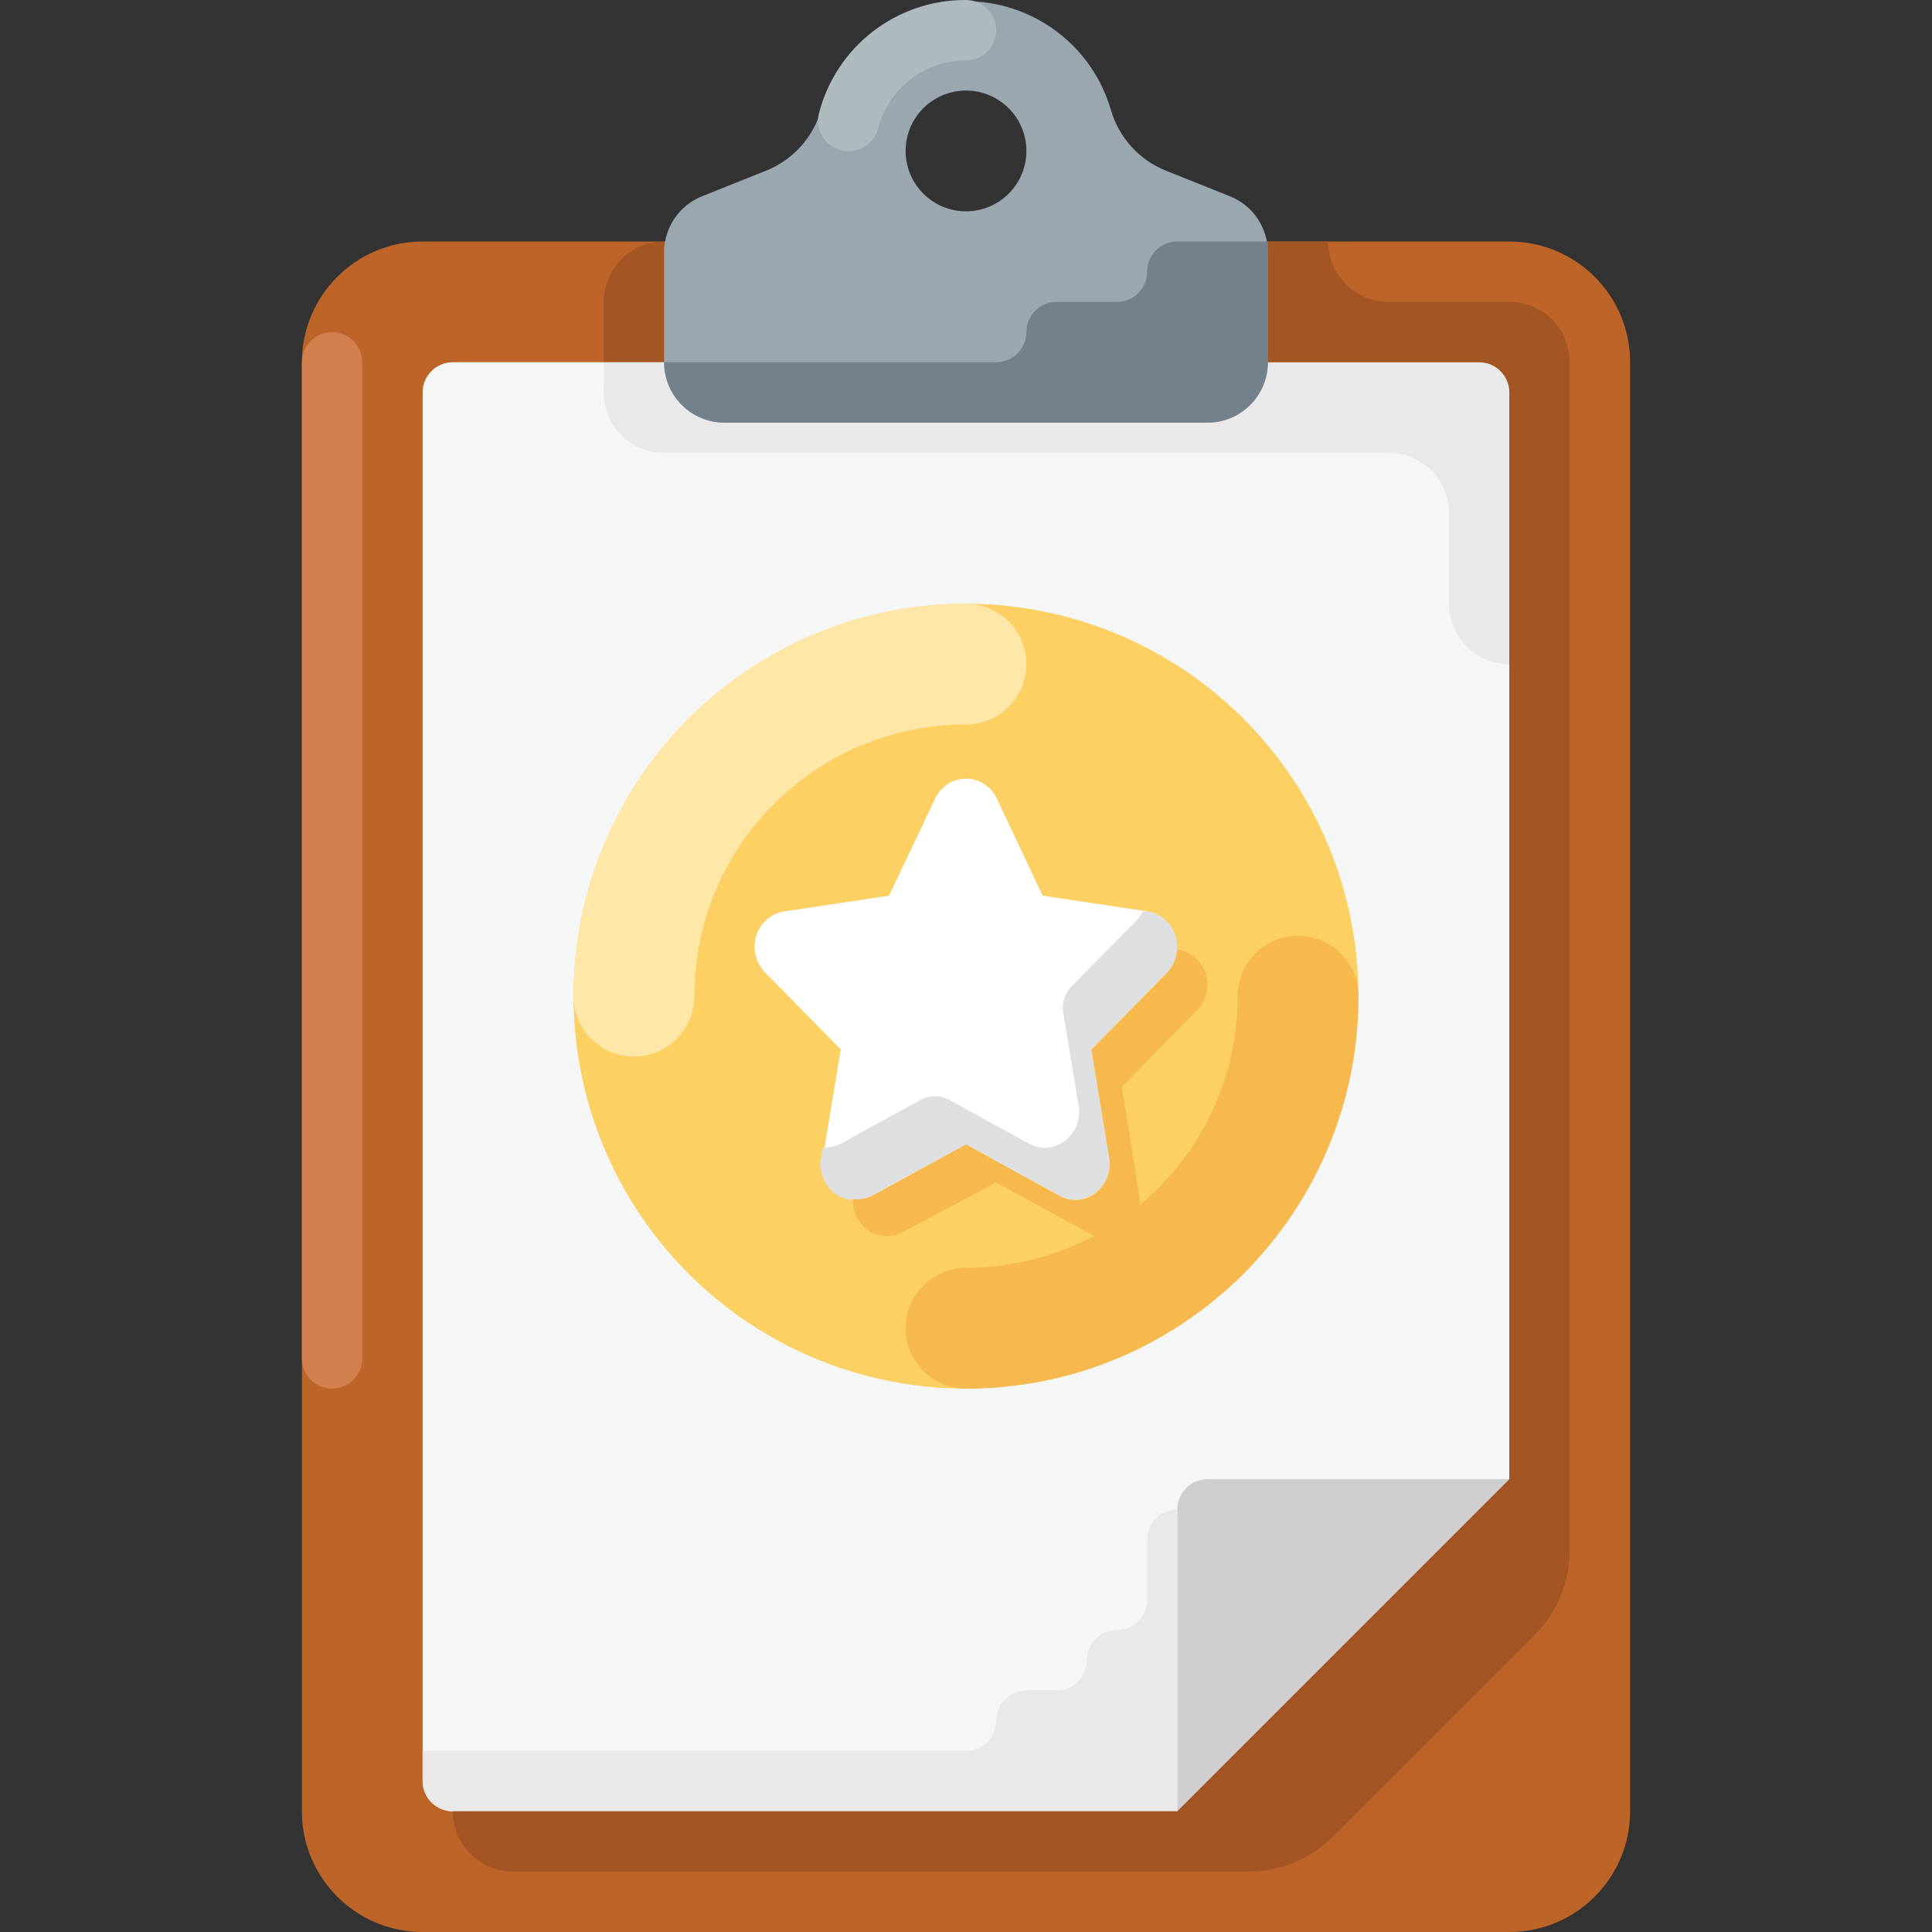
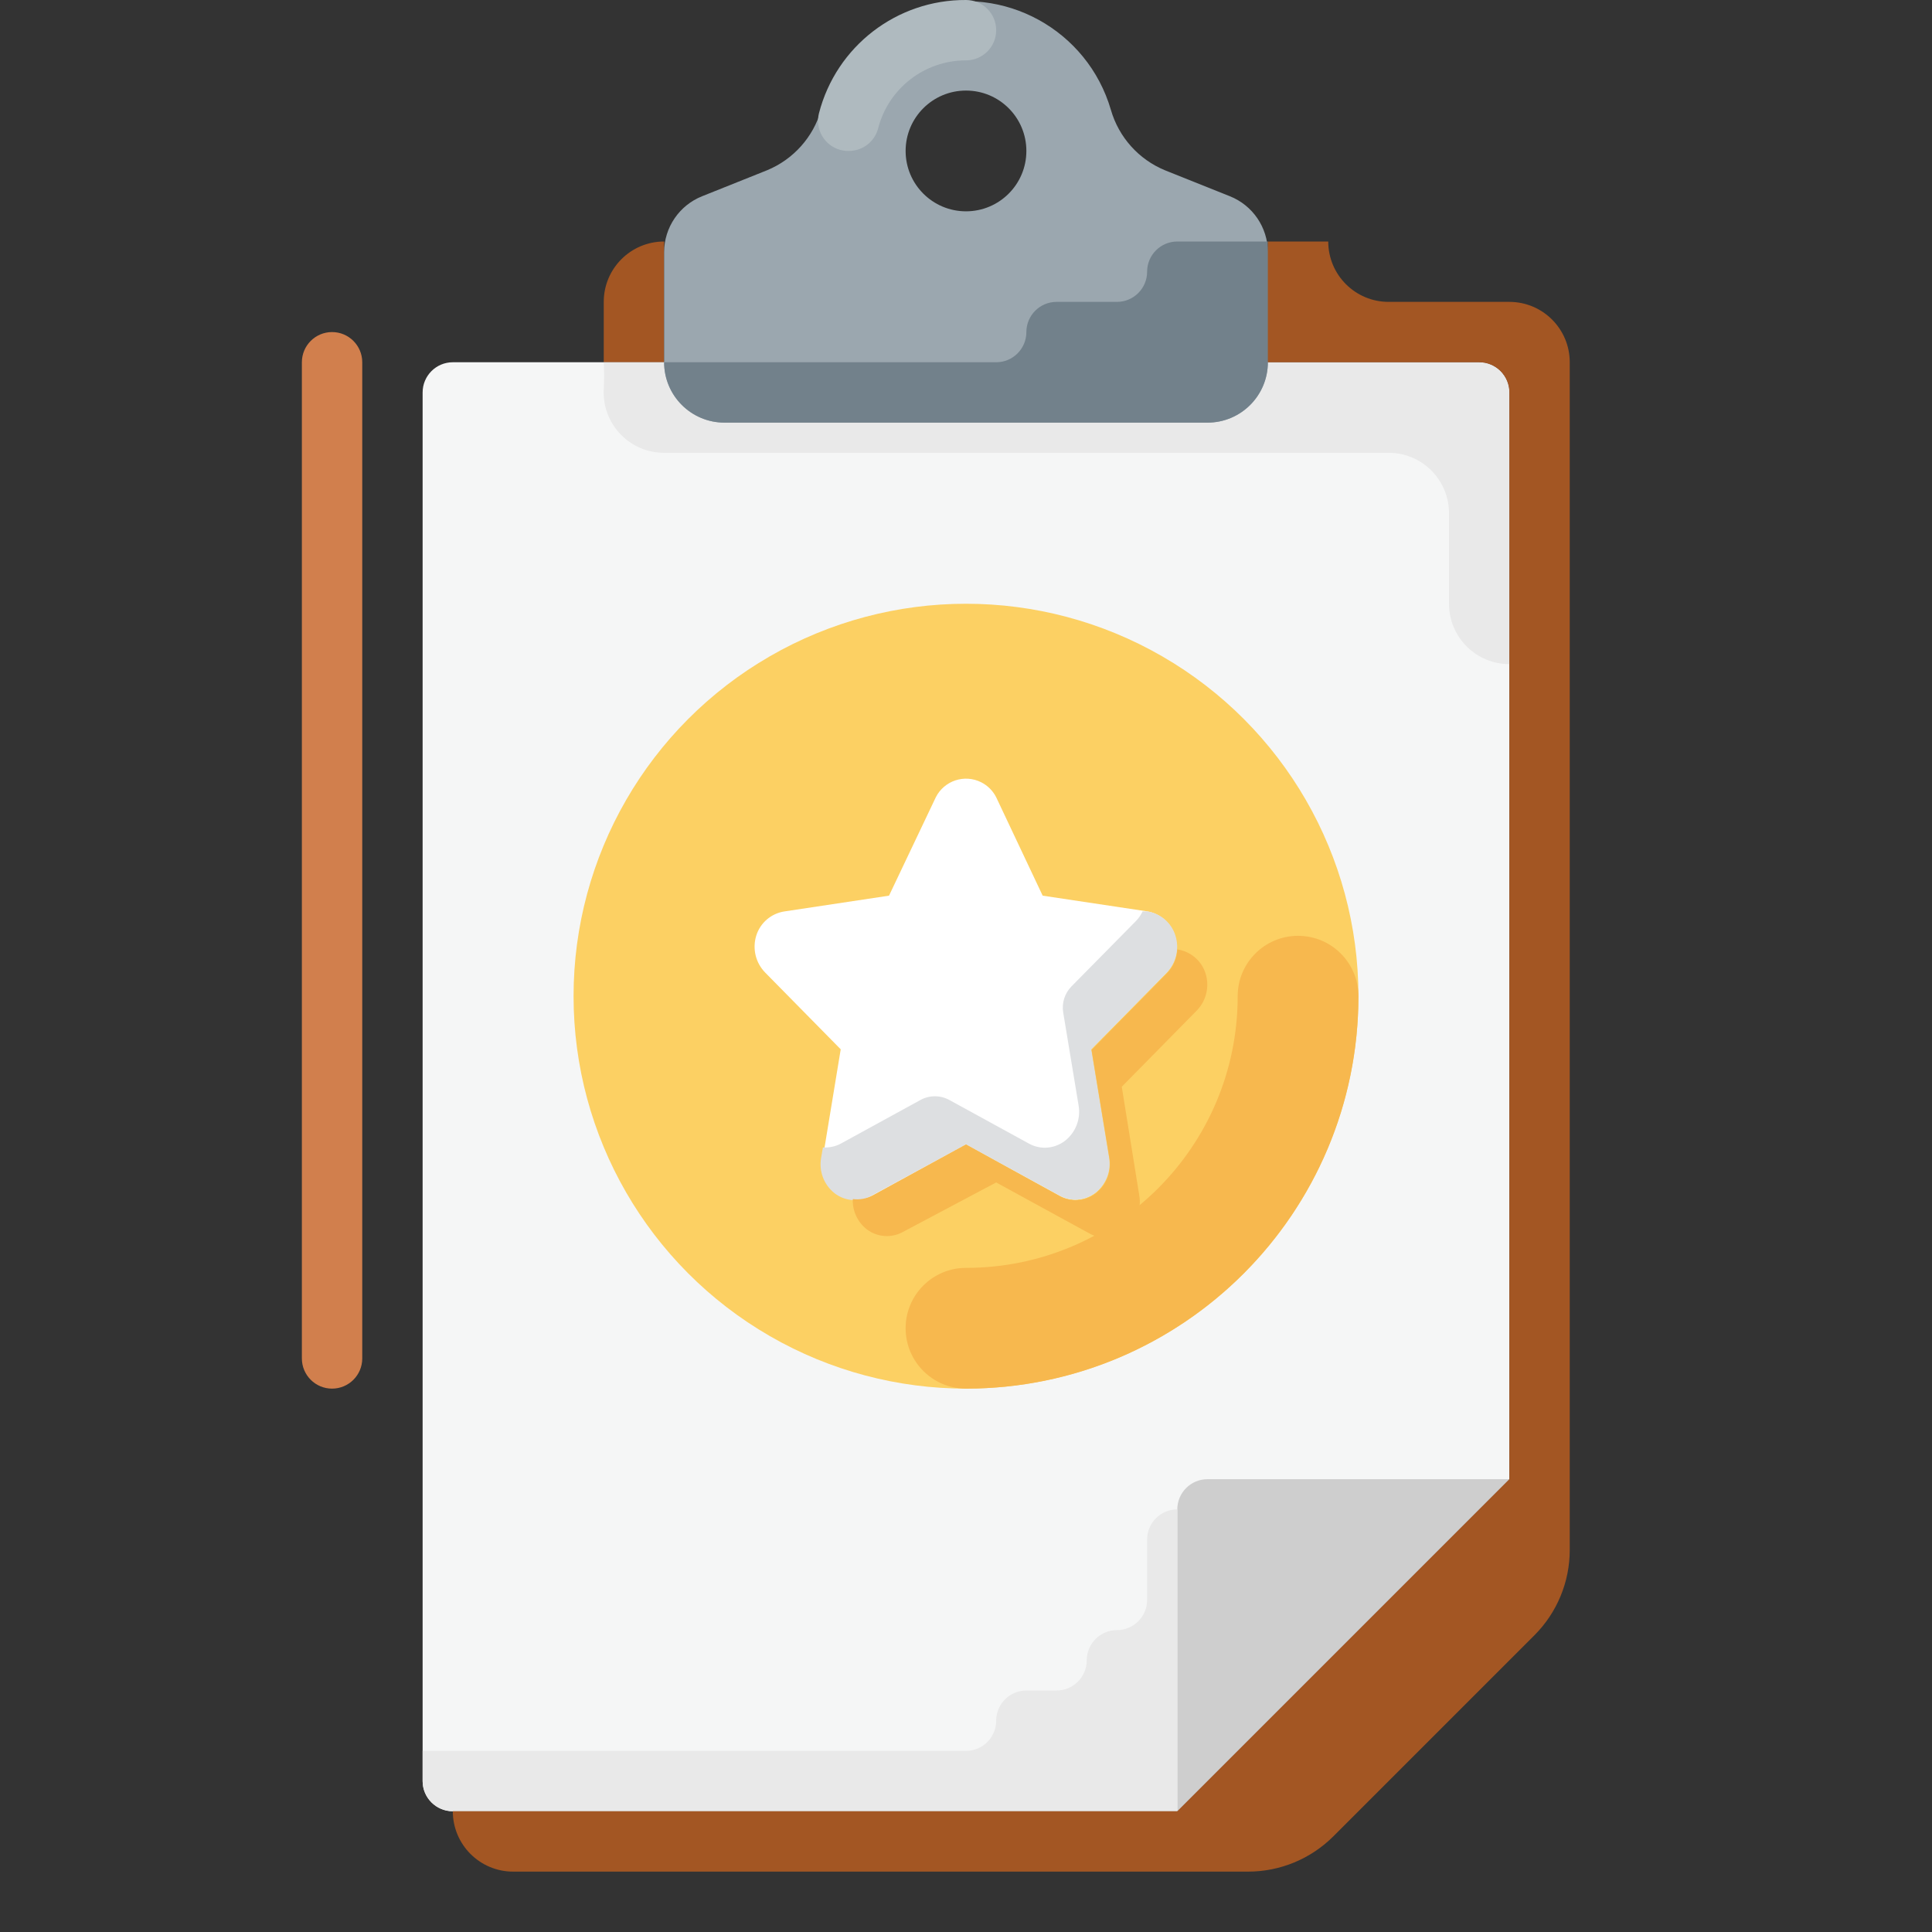
<svg xmlns="http://www.w3.org/2000/svg" height="800px" width="800px" version="1.1" id="Layer_1" viewBox="0 0 512.001 512.001" xml:space="preserve">
  <rect x="0" y="0" width="512.001" height="512.001" fill="#333333" stroke="none" />
-   <path style="fill:#BD6428;" d="M112,64.001h288c17.672,0,32,14.328,32,32v384c0,17.672-14.328,32-32,32H112  c-17.672,0-32-14.328-32-32v-384C80,78.329,94.328,64.001,112,64.001z" />
  <path style="fill:#F5F6F6;" d="M120,480.001c-4.416,0-8-3.584-8-8v-368c0-4.416,3.584-8,8-8h272c4.416,0,8,3.584,8,8v288l-88,88H120  z" />
  <path style="fill:#A35623;" d="M176,96.001h-16v-16c0-8.84,7.16-16,16-16l0,0V96.001z" />
  <path style="fill:#CECECE;" d="M400,392.001h-80c-4.416,0-8,3.584-8,8v80L400,392.001z" />
  <path style="fill:#D17F4D;" d="M88,88.001L88,88.001c4.416,0,8,3.584,8,8v264c0,4.416-3.584,8-8,8l0,0c-4.416,0-8-3.584-8-8v-264  C80,91.585,83.584,88.001,88,88.001z" />
  <g>
    <path style="fill:#E9E9E9;" d="M304,408.001v16c0,4.416-3.584,8-8,8l0,0c-4.416,0-8,3.584-8,8s-3.584,8-8,8h-8   c-4.416,0-8,3.584-8,8s-3.584,8-8,8H112v8c0,4.416,3.584,8,8,8h192v-80C307.584,400.001,304,403.585,304,408.001z" />
    <path style="fill:#E9E9E9;" d="M392,96.001H160c0.128,2.4,0.128,4.8,0,7.2c-0.44,8.824,6.352,16.336,15.176,16.776   c0.28,0.016,0.552,0.024,0.824,0.024h192c8.84,0,16,7.16,16,16v24l0,0c0,8.84,7.16,16,16,16l0,0v-72   C400,99.585,396.416,96.001,392,96.001z" />
  </g>
  <path style="fill:#9BA7AF;" d="M308.72,45.121c-6.96-2.872-12.232-8.76-14.32-16c-6.184-21.208-28.392-33.384-49.6-27.2  c-13.12,3.824-23.376,14.08-27.2,27.2c-2.088,7.24-7.36,13.128-14.32,16l-17.2,6.88c-6.064,2.416-10.056,8.272-10.08,14.8v29.2  c0,8.84,7.16,16,16,16h128c8.84,0,16-7.16,16-16v-29.2c-0.024-6.528-4.016-12.384-10.08-14.8L308.72,45.121z M256,56.001  c-8.84,0-16-7.16-16-16s7.16-16,16-16c8.84,0,16,7.16,16,16S264.84,56.001,256,56.001z" />
  <path style="fill:#72818B;" d="M312,64.001c-4.416,0-8,3.584-8,8l0,0c0,4.416-3.584,8-8,8h-16c-4.416,0-8,3.584-8,8l0,0  c0,4.416-3.584,8-8,8h-88c0,8.84,7.16,16,16,16h128c8.84,0,16-7.16,16-16v-32H312z" />
  <path style="fill:#AFBABF;" d="M225.04,40.001c-4.416,0.144-8.112-3.328-8.248-7.744c-0.024-0.76,0.064-1.52,0.248-2.256  c4.584-17.744,20.632-30.104,38.96-30c4.416,0,8,3.584,8,8s-3.584,8-8,8c-10.96-0.016-20.544,7.392-23.28,18  C231.816,37.513,228.664,39.969,225.04,40.001z" />
  <path style="fill:#A35623;" d="M400,80.001h-32c-8.84,0-16-7.16-16-16h-16v32h56c4.416,0,8,3.584,8,8v288l-88,88H120  c0,8.84,7.16,16,16,16h194.72c8.488,0.008,16.632-3.36,22.64-9.36l53.28-53.28c6-6.008,9.368-14.152,9.36-22.64V96.001  C416,87.169,408.84,80.001,400,80.001z" />
  <circle style="fill:#FCD063;" cx="256" cy="264.001" r="104" />
  <path style="fill:#FFFFFF;" d="M284.96,317.921c-1.488-0.008-2.944-0.392-4.24-1.12L256,303.281l-24.72,13.52  c-3.056,1.688-6.824,1.408-9.6-0.72c-2.832-2.216-4.216-5.816-3.6-9.36l4.72-28.64l-20-20.32c-2.528-2.568-3.448-6.312-2.4-9.76  c1.056-3.456,4.024-5.984,7.6-6.48l27.6-4.16l12.4-26.08c2.232-4.416,7.616-6.192,12.032-3.968c1.712,0.864,3.104,2.256,3.968,3.968  l12.32,26.08l27.68,4.16c3.488,0.584,6.344,3.096,7.36,6.48c1.096,3.456,0.208,7.24-2.32,9.84l-20,20.32l4.72,28.64  c0.616,3.544-0.768,7.144-3.6,9.36C288.656,317.281,286.84,317.897,284.96,317.921z" />
  <path style="fill:#DDDFE1;" d="M311.52,248.001c-1.04-3.432-3.968-5.952-7.52-6.48h-1.2c-0.44,0.944-1.032,1.808-1.76,2.56  l-17.12,17.36c-1.768,1.824-2.576,4.376-2.16,6.88l4.08,24.64c0.616,3.544-0.768,7.144-3.6,9.36c-1.536,1.184-3.424,1.832-5.36,1.84  c-1.488-0.008-2.944-0.392-4.24-1.12l-20.88-11.44c-2.472-1.432-5.528-1.432-8,0l-20.88,11.44c-1.472,0.792-3.136,1.152-4.8,1.04  l-0.48,2.8c-0.616,3.544,0.768,7.144,3.6,9.36c2.776,2.128,6.544,2.408,9.6,0.72l25.2-13.68l24.72,13.52  c1.296,0.728,2.752,1.112,4.24,1.12c1.936-0.008,3.824-0.656,5.36-1.84c2.832-2.216,4.216-5.816,3.6-9.36l-4.72-28.64l20-20.32  C311.696,255.177,312.584,251.433,311.52,248.001z" />
  <g>
    <path style="fill:#F7B84E;" d="M319.52,258.081c-1.04-3.432-3.968-5.952-7.52-6.48l0,0c-0.104,2.368-1.072,4.616-2.72,6.32   l-20,20.32l4.72,28.64c0.616,3.544-0.768,7.144-3.6,9.36c-1.536,1.184-3.424,1.832-5.36,1.84c-1.488-0.008-2.944-0.392-4.24-1.12   l-24.8-13.68l-24.72,13.52c-1.616,0.864-3.464,1.2-5.28,0.96c-0.128,3.104,1.24,6.08,3.68,8c2.776,2.128,6.544,2.408,9.6,0.72   l24.72-13.12l24.72,13.52c1.296,0.728,2.752,1.112,4.24,1.12c1.936-0.008,3.824-0.656,5.36-1.84c2.832-2.216,4.216-5.816,3.6-9.36   l-4.64-28.8l20-20.32C319.688,265.113,320.544,261.449,319.52,258.081z" />
    <path style="fill:#F7B84E;" d="M344,248.001c-8.84,0-16,7.16-16,16c0,39.768-32.232,72-72,72c-8.84,0-16,7.16-16,16s7.16,16,16,16   c57.44,0,104-46.56,104-104C360,255.169,352.84,248.001,344,248.001z" />
  </g>
-   <path style="fill:#FFE7A7;" d="M168,280.001c8.84,0,16-7.16,16-16c0-39.768,32.232-72,72-72c8.84,0,16-7.16,16-16s-7.16-16-16-16  c-57.44,0-104,46.56-104,104C152,272.841,159.16,280.001,168,280.001z" />
</svg>